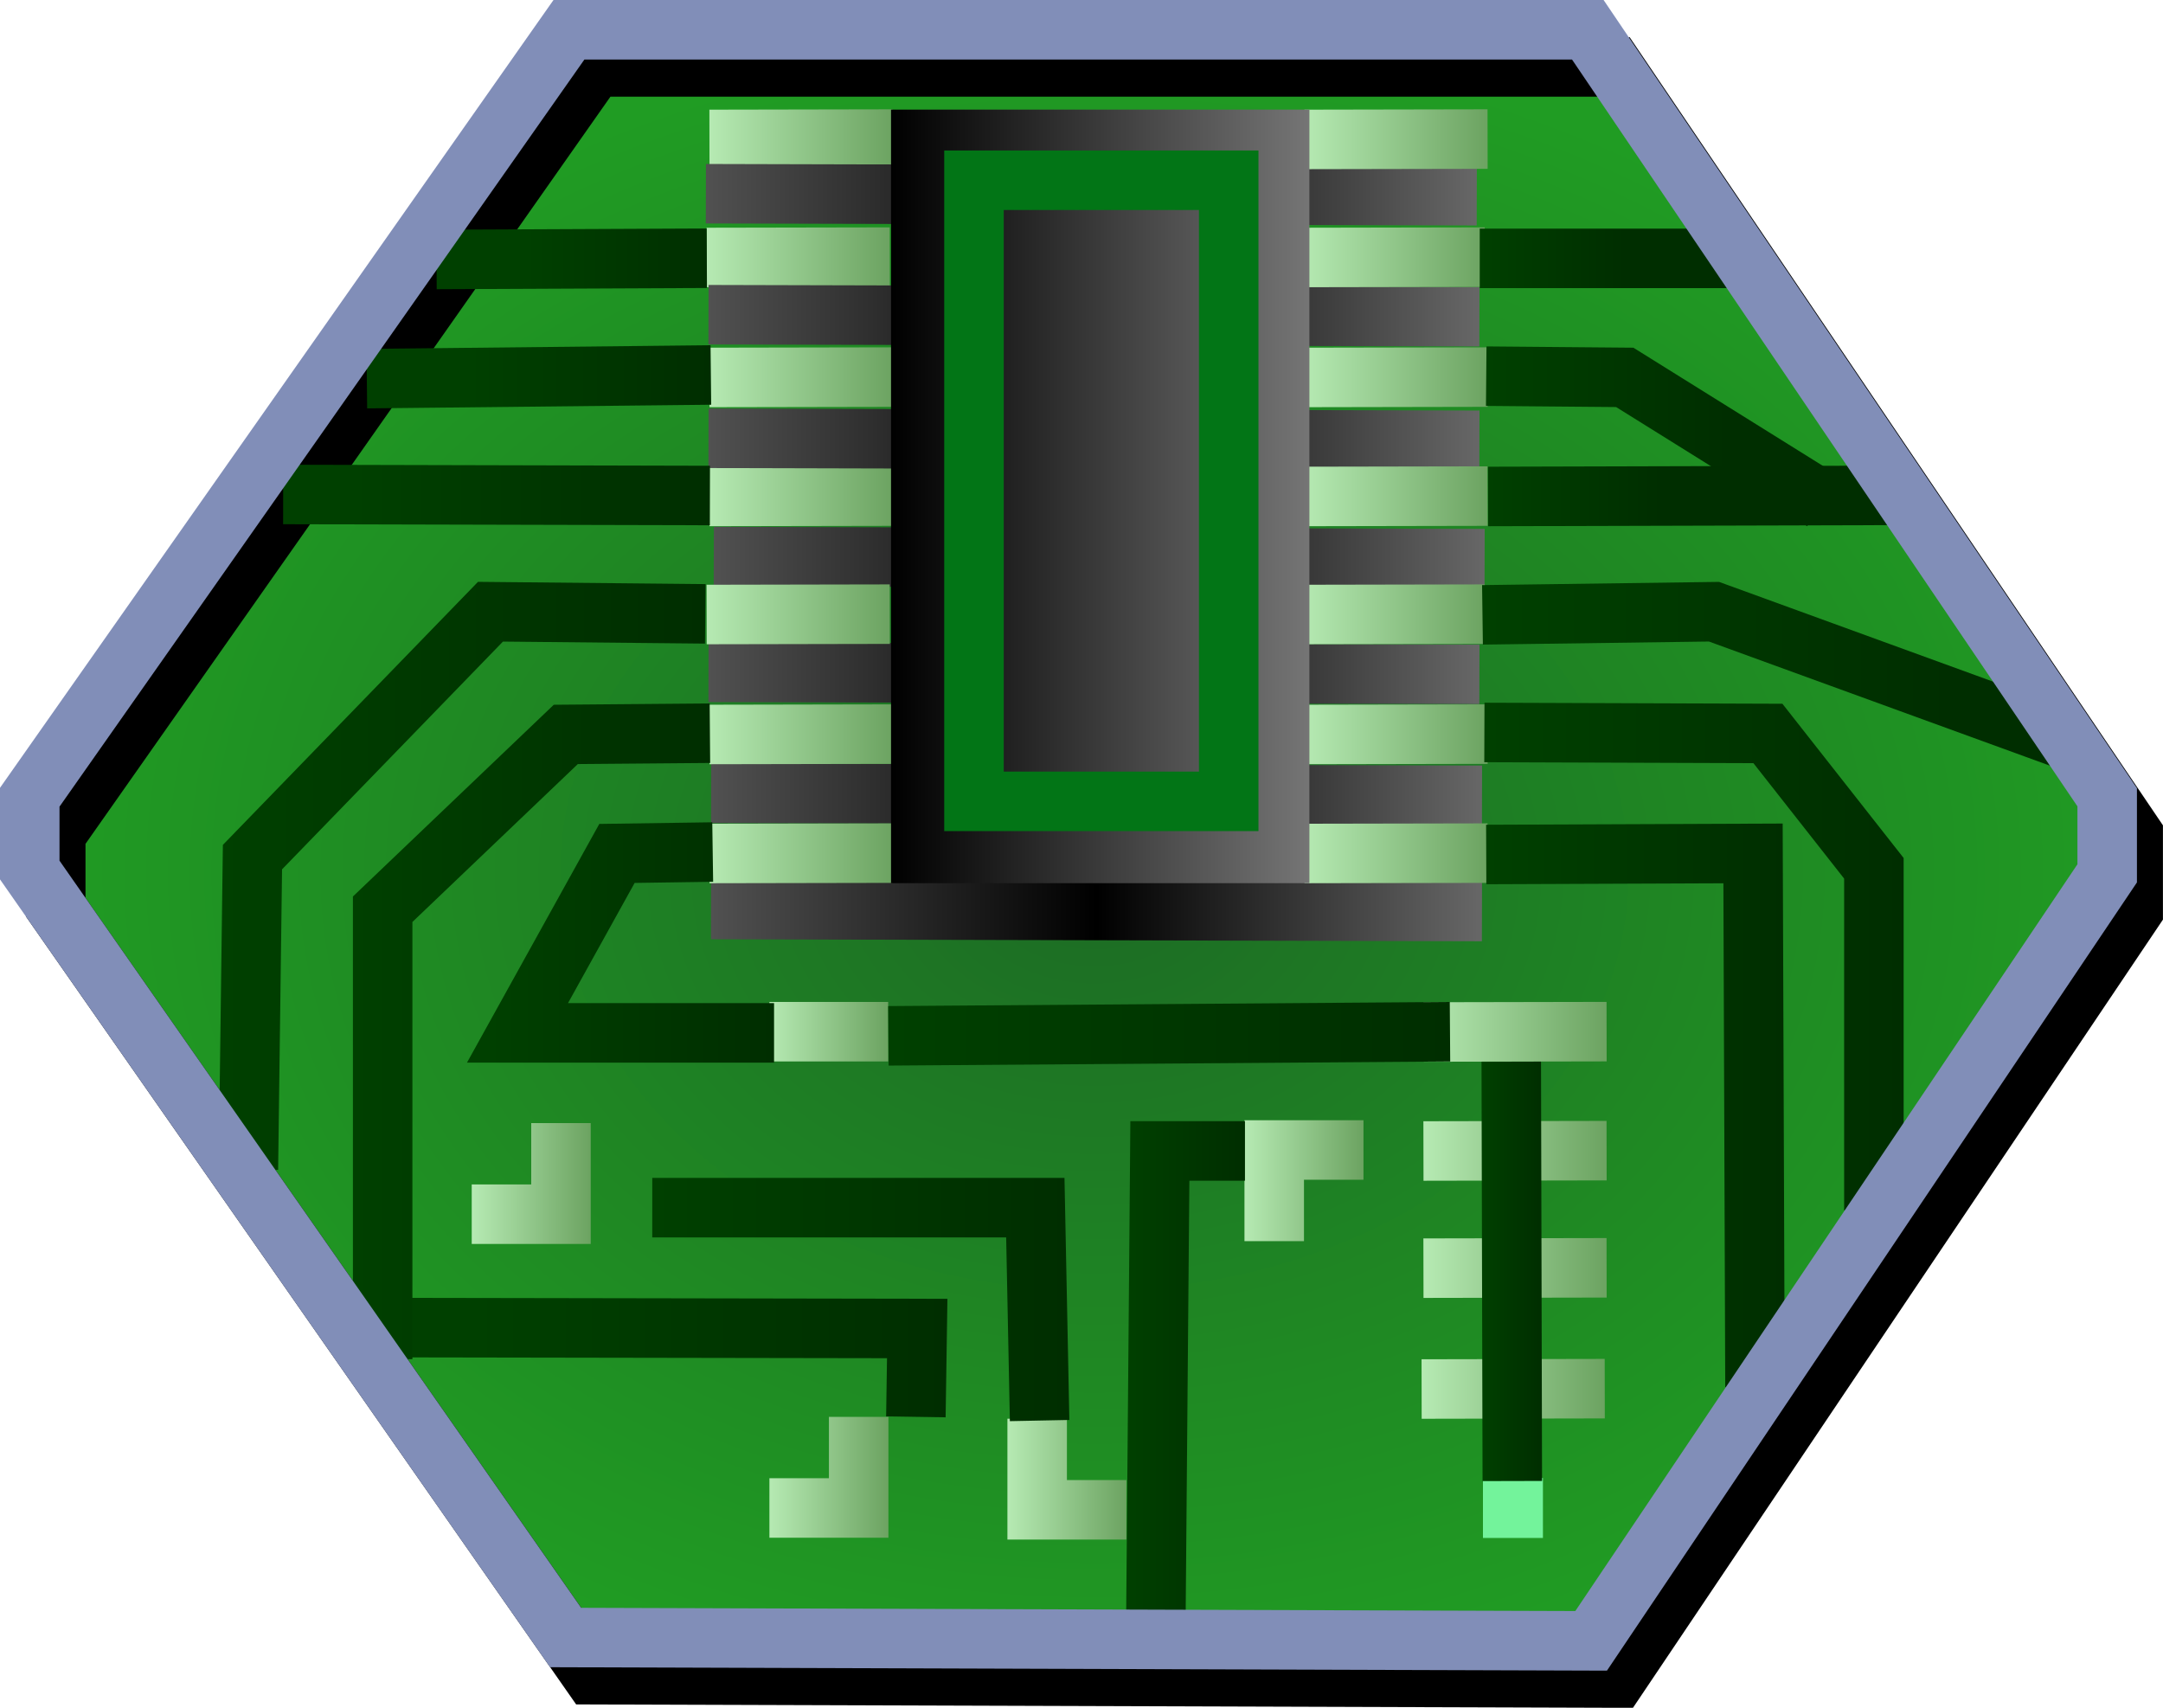
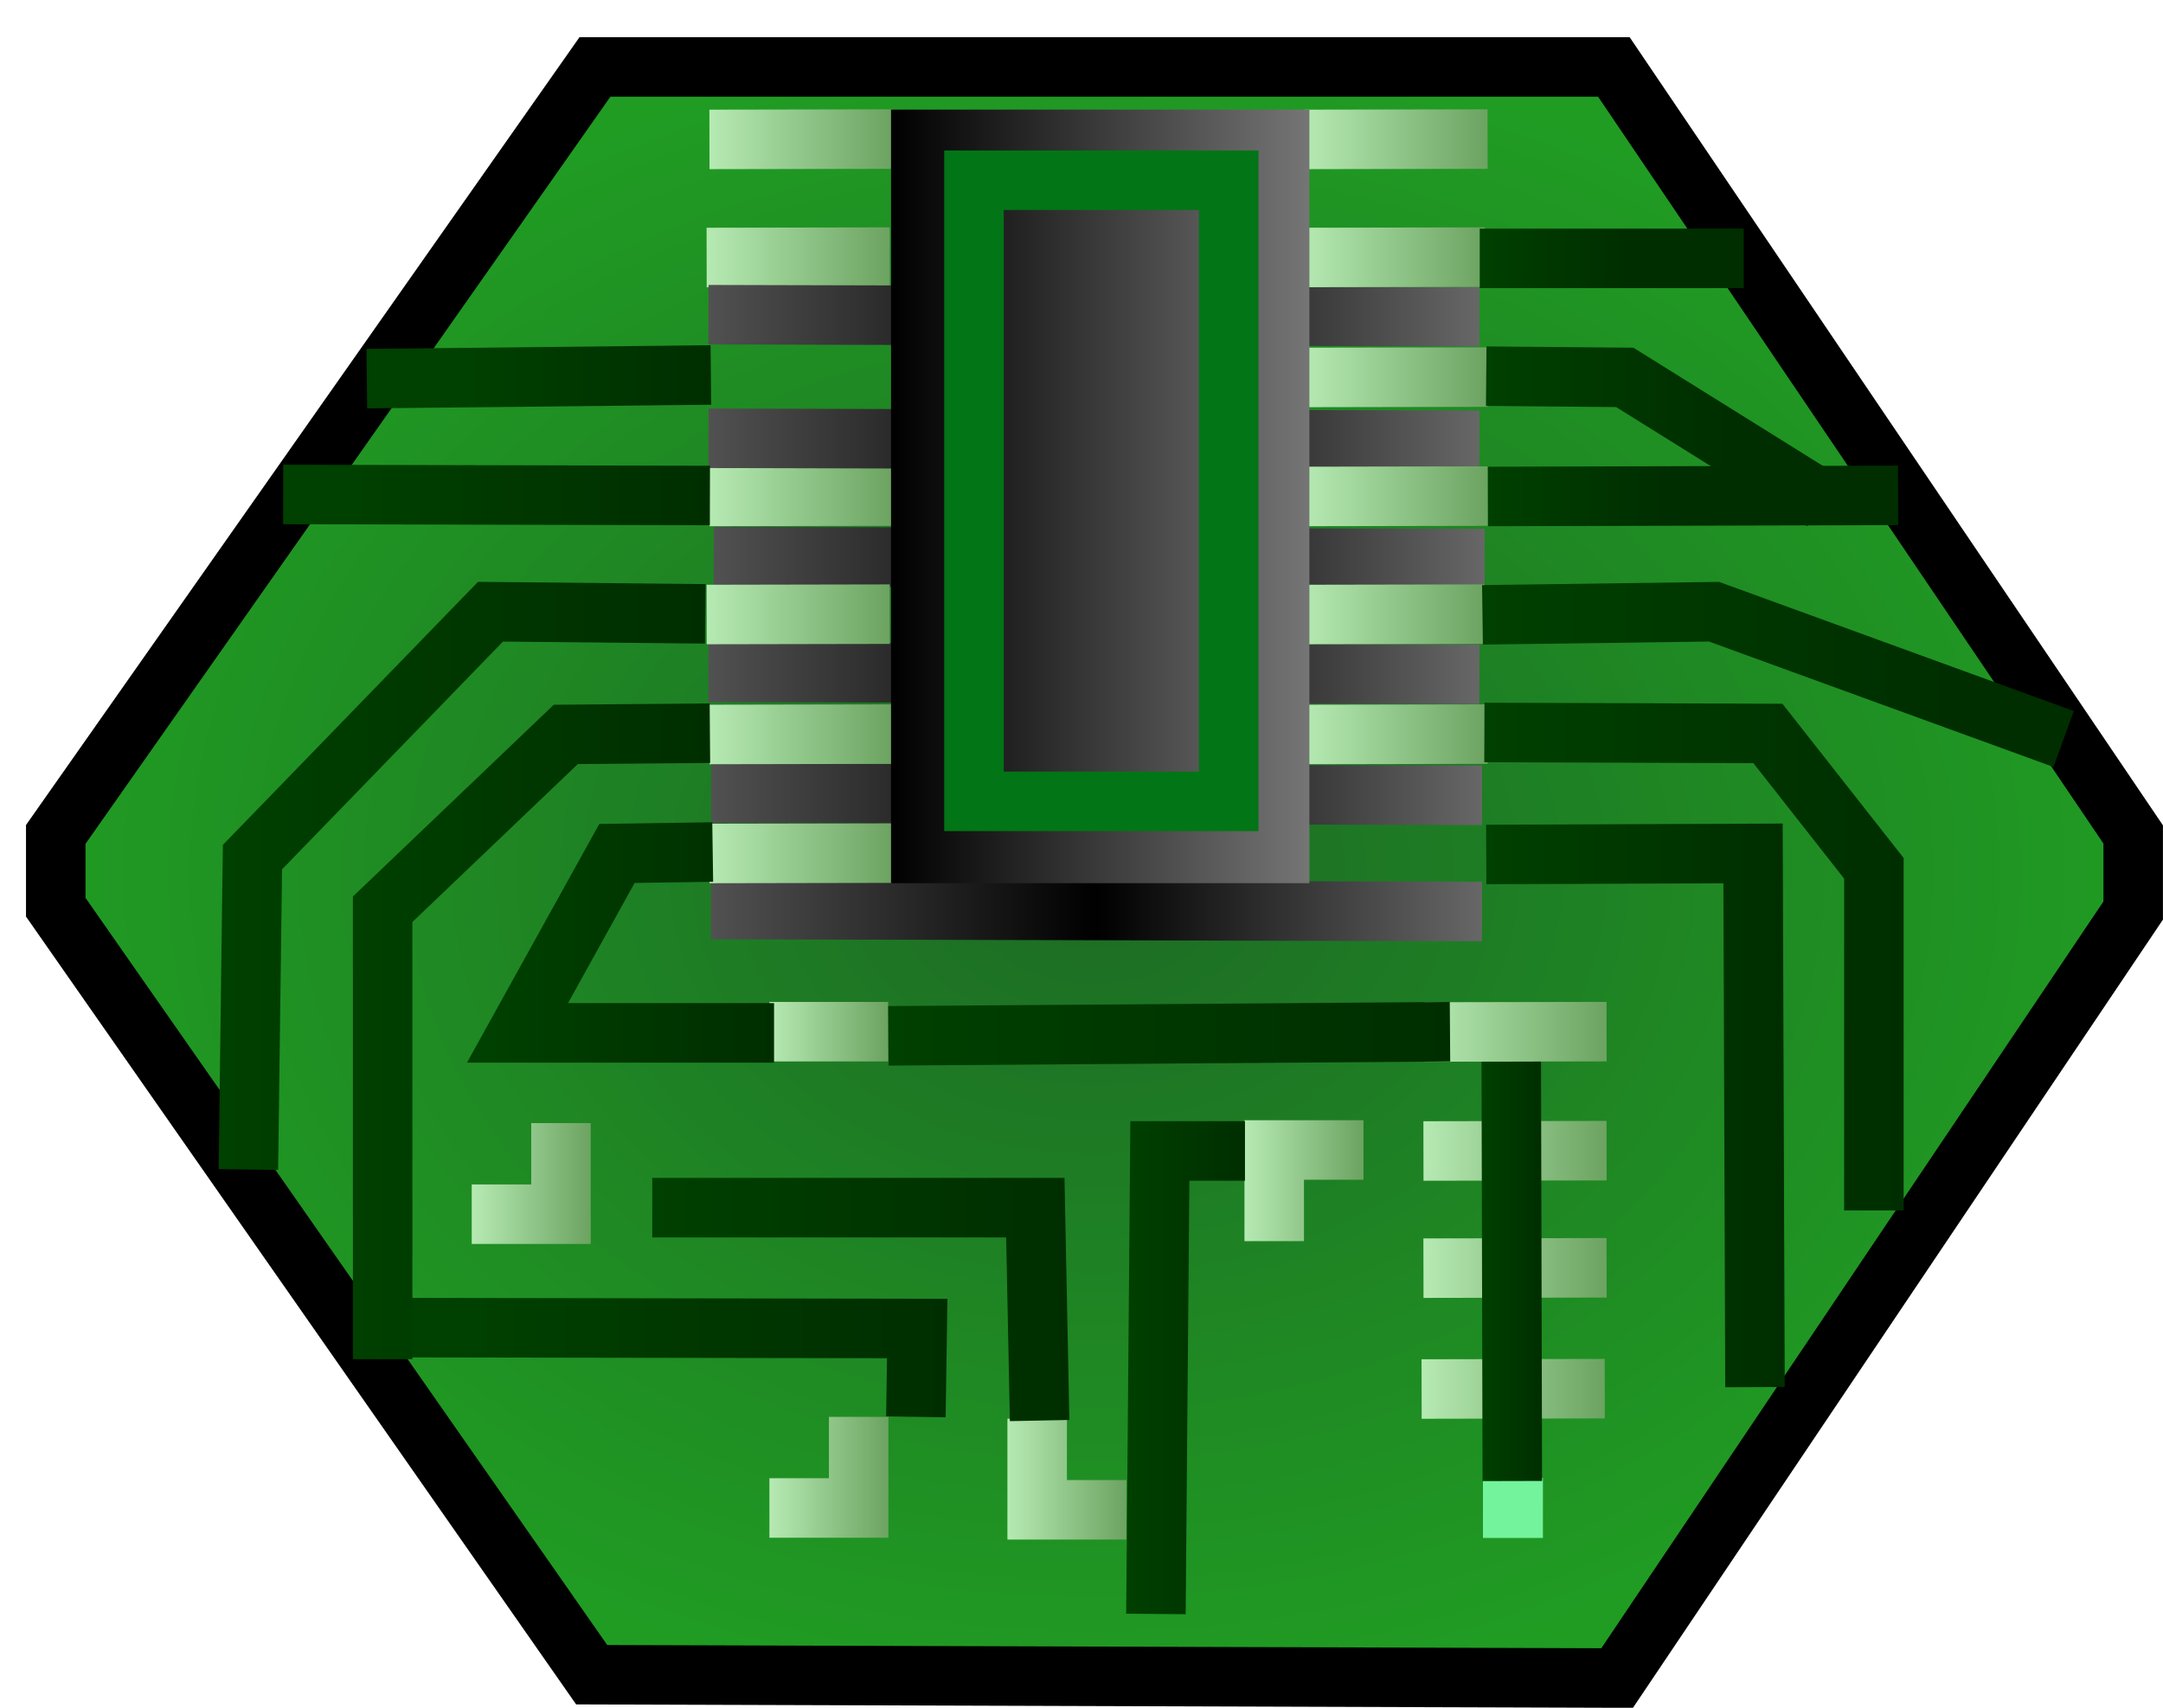
<svg xmlns="http://www.w3.org/2000/svg" xmlns:ns1="http://sodipodi.sourceforge.net/DTD/sodipodi-0.dtd" xmlns:ns2="http://www.inkscape.org/namespaces/inkscape" xmlns:xlink="http://www.w3.org/1999/xlink" width="36.352" height="28.7" id="svg5151" ns1:version="0.32" ns2:version="0.45.1" version="1.0" ns1:docbase="/storage/projekte/programmieren/warzone/data/base/images/icons" ns1:docname="main-research.svg" ns2:output_extension="org.inkscape.output.svg.inkscape">
  <defs id="defs5153">
    <linearGradient id="linearGradient13750">
      <stop style="stop-color:#757575;stop-opacity:1;" offset="0" id="stop13752" />
      <stop style="stop-color:#000000;stop-opacity:1;" offset="1" id="stop13754" />
    </linearGradient>
    <linearGradient ns2:collect="always" xlink:href="#linearGradient13750" id="linearGradient6944" gradientUnits="userSpaceOnUse" x1="96.075" y1="8.5" x2="89.044" y2="8.5" />
    <linearGradient ns2:collect="always" xlink:href="#linearGradient17692" id="linearGradient6947" gradientUnits="userSpaceOnUse" x1="81.997" y1="20.047" x2="83.997" y2="20.047" />
    <linearGradient ns2:collect="always" xlink:href="#linearGradient10765" id="linearGradient6950" gradientUnits="userSpaceOnUse" x1="99.047" y1="16.531" x2="104.062" y2="16.531" />
    <linearGradient ns2:collect="always" xlink:href="#linearGradient10765" id="linearGradient6953" gradientUnits="userSpaceOnUse" x1="99.016" y1="14.797" x2="106.062" y2="14.797" />
    <linearGradient ns2:collect="always" xlink:href="#linearGradient10765" id="linearGradient6956" gradientUnits="userSpaceOnUse" x1="98.984" y1="10.969" x2="106.875" y2="10.969" />
    <linearGradient ns2:collect="always" xlink:href="#linearGradient10765" id="linearGradient6959" gradientUnits="userSpaceOnUse" x1="99.078" y1="8.492" x2="102" y2="8.492" />
    <linearGradient ns2:collect="always" xlink:href="#linearGradient10765" id="linearGradient6962" gradientUnits="userSpaceOnUse" x1="99.047" y1="6.898" x2="103.125" y2="6.898" />
    <linearGradient ns2:collect="always" xlink:href="#linearGradient10765" id="linearGradient6965" gradientUnits="userSpaceOnUse" x1="98.938" y1="4.5" x2="101.375" y2="4.5" />
    <linearGradient ns2:collect="always" xlink:href="#linearGradient10765" id="linearGradient6968" gradientUnits="userSpaceOnUse" x1="81.953" y1="6.523" x2="86.016" y2="6.523" />
    <linearGradient ns2:collect="always" xlink:href="#linearGradient10765" id="linearGradient6971" gradientUnits="userSpaceOnUse" x1="82.906" y1="4.508" x2="86.125" y2="4.508" />
    <linearGradient ns2:collect="always" xlink:href="#linearGradient10765" id="linearGradient6974" gradientUnits="userSpaceOnUse" x1="79.984" y1="8.477" x2="86" y2="8.477" />
    <linearGradient ns2:collect="always" xlink:href="#linearGradient10765" id="linearGradient6977" gradientUnits="userSpaceOnUse" x1="77.75" y1="13.625" x2="85.922" y2="13.625" />
    <linearGradient ns2:collect="always" xlink:href="#linearGradient10765" id="linearGradient6980" gradientUnits="userSpaceOnUse" x1="80" y1="16.148" x2="86" y2="16.148" />
    <linearGradient ns2:collect="always" xlink:href="#linearGradient10765" id="linearGradient6983" gradientUnits="userSpaceOnUse" x1="82.031" y1="22.969" x2="89.984" y2="22.969" />
    <linearGradient ns2:collect="always" xlink:href="#linearGradient10765" id="linearGradient6986" gradientUnits="userSpaceOnUse" x1="85.031" y1="21.992" x2="92.031" y2="21.992" />
    <linearGradient ns2:collect="always" xlink:href="#linearGradient10765" id="linearGradient6989" gradientUnits="userSpaceOnUse" x1="93" y1="22.531" x2="94.992" y2="22.531" />
    <linearGradient ns2:collect="always" xlink:href="#linearGradient10765" id="linearGradient6993" gradientUnits="userSpaceOnUse" x1="98.969" y1="21.523" x2="99.984" y2="21.523" />
    <linearGradient ns2:collect="always" xlink:href="#linearGradient10765" id="linearGradient6996" gradientUnits="userSpaceOnUse" x1="89" y1="17.531" x2="98.438" y2="17.531" />
    <linearGradient id="linearGradient10765">
      <stop style="stop-color:#004000;stop-opacity:1;" offset="0" id="stop10767" />
      <stop style="stop-color:#002e00;stop-opacity:1;" offset="1" id="stop10769" />
    </linearGradient>
    <linearGradient ns2:collect="always" xlink:href="#linearGradient10765" id="linearGradient6999" gradientUnits="userSpaceOnUse" x1="82.266" y1="16" x2="87.078" y2="16" />
    <linearGradient ns2:collect="always" xlink:href="#linearGradient17692" id="linearGradient7002" gradientUnits="userSpaceOnUse" x1="87" y1="17.496" x2="88.996" y2="17.496" />
    <linearGradient ns2:collect="always" xlink:href="#linearGradient17692" id="linearGradient7005" gradientUnits="userSpaceOnUse" x1="94.984" y1="20" x2="96.984" y2="20" />
    <linearGradient ns2:collect="always" xlink:href="#linearGradient17692" id="linearGradient7008" gradientUnits="userSpaceOnUse" x1="91" y1="25.016" x2="93" y2="25.016" />
    <linearGradient ns2:collect="always" xlink:href="#linearGradient17692" id="linearGradient7011" gradientUnits="userSpaceOnUse" x1="87" y1="24.984" x2="89" y2="24.984" />
    <linearGradient ns2:collect="always" xlink:href="#linearGradient17692" id="linearGradient7015" gradientUnits="userSpaceOnUse" x1="97.961" y1="23.498" x2="101.039" y2="23.498" />
    <linearGradient ns2:collect="always" xlink:href="#linearGradient17692" id="linearGradient7018" gradientUnits="userSpaceOnUse" x1="97.992" y1="21.467" x2="101.07" y2="21.467" />
    <linearGradient ns2:collect="always" xlink:href="#linearGradient17692" id="linearGradient7021" gradientUnits="userSpaceOnUse" x1="97.992" y1="19.498" x2="101.07" y2="19.498" />
    <linearGradient ns2:collect="always" xlink:href="#linearGradient17692" id="linearGradient7024" gradientUnits="userSpaceOnUse" x1="97.992" y1="17.498" x2="101.07" y2="17.498" />
    <linearGradient ns2:collect="always" xlink:href="#linearGradient17692" id="linearGradient17678" x1="95.992" y1="14.498" x2="99.07" y2="14.498" gradientUnits="userSpaceOnUse" />
    <linearGradient ns2:collect="always" xlink:href="#linearGradient17692" id="linearGradient17680" x1="95.992" y1="12.498" x2="99.07" y2="12.498" gradientUnits="userSpaceOnUse" />
    <linearGradient ns2:collect="always" xlink:href="#linearGradient17692" id="linearGradient17682" x1="95.945" y1="10.482" x2="99.023" y2="10.482" gradientUnits="userSpaceOnUse" />
    <linearGradient ns2:collect="always" xlink:href="#linearGradient17692" id="linearGradient17684" x1="95.992" y1="8.498" x2="99.07" y2="8.498" gradientUnits="userSpaceOnUse" />
    <linearGradient ns2:collect="always" xlink:href="#linearGradient17692" id="linearGradient17686" x1="95.992" y1="6.498" x2="99.07" y2="6.498" gradientUnits="userSpaceOnUse" />
    <linearGradient ns2:collect="always" xlink:href="#linearGradient17692" id="linearGradient17688" x1="95.945" y1="4.482" x2="99.023" y2="4.482" gradientUnits="userSpaceOnUse" />
    <linearGradient ns2:collect="always" xlink:href="#linearGradient17692" id="linearGradient17690" x1="95.992" y1="2.498" x2="99.07" y2="2.498" gradientUnits="userSpaceOnUse" />
    <linearGradient ns2:collect="always" xlink:href="#linearGradient17692" id="linearGradient7035" gradientUnits="userSpaceOnUse" x1="85.992" y1="14.498" x2="89.07" y2="14.498" />
    <linearGradient ns2:collect="always" xlink:href="#linearGradient21683" id="linearGradient7038" gradientUnits="userSpaceOnUse" gradientTransform="translate(-8.6817969e-2,-12.029)" x1="86.019" y1="15.459" x2="98.975" y2="15.459" />
    <linearGradient ns2:collect="always" xlink:href="#linearGradient17692" id="linearGradient7041" gradientUnits="userSpaceOnUse" x1="85.992" y1="12.498" x2="89.07" y2="12.498" />
    <linearGradient ns2:collect="always" xlink:href="#linearGradient21683" id="linearGradient7044" gradientUnits="userSpaceOnUse" gradientTransform="translate(-4.2623751e-2,-9.996)" x1="86.019" y1="15.459" x2="98.975" y2="15.459" />
    <linearGradient ns2:collect="always" xlink:href="#linearGradient17692" id="linearGradient7047" gradientUnits="userSpaceOnUse" x1="85.945" y1="10.482" x2="89.023" y2="10.482" />
    <linearGradient ns2:collect="always" xlink:href="#linearGradient21683" id="linearGradient7050" gradientUnits="userSpaceOnUse" gradientTransform="translate(-4.2623837e-2,-7.919)" x1="86.019" y1="15.459" x2="98.975" y2="15.459" />
    <linearGradient ns2:collect="always" xlink:href="#linearGradient17692" id="linearGradient7053" gradientUnits="userSpaceOnUse" x1="85.992" y1="8.498" x2="89.07" y2="8.498" />
    <linearGradient ns2:collect="always" xlink:href="#linearGradient21683" id="linearGradient7056" gradientUnits="userSpaceOnUse" gradientTransform="translate(4.5764589e-2,-5.93)" x1="86.019" y1="15.459" x2="98.975" y2="15.459" />
    <linearGradient ns2:collect="always" xlink:href="#linearGradient17692" id="linearGradient7059" gradientUnits="userSpaceOnUse" x1="85.992" y1="6.498" x2="89.07" y2="6.498" />
    <linearGradient ns2:collect="always" xlink:href="#linearGradient21683" id="linearGradient7062" gradientUnits="userSpaceOnUse" gradientTransform="translate(-4.2623817e-2,-3.986)" x1="86.019" y1="15.459" x2="98.975" y2="15.459" />
    <linearGradient ns2:collect="always" xlink:href="#linearGradient17692" id="linearGradient7065" gradientUnits="userSpaceOnUse" x1="85.945" y1="4.482" x2="89.023" y2="4.482" />
    <linearGradient ns2:collect="always" xlink:href="#linearGradient21683" id="linearGradient7068" gradientUnits="userSpaceOnUse" gradientTransform="translate(1.5704165e-3,-1.953)" x1="86.019" y1="15.459" x2="98.975" y2="15.459" />
    <linearGradient id="linearGradient17692">
      <stop id="stop17694" offset="0" style="stop-color:#b6eab3;stop-opacity:1;" />
      <stop id="stop17696" offset="1" style="stop-color:#6ca361;stop-opacity:1;" />
    </linearGradient>
    <linearGradient ns2:collect="always" xlink:href="#linearGradient17692" id="linearGradient7071" gradientUnits="userSpaceOnUse" x1="85.992" y1="2.498" x2="89.07" y2="2.498" />
    <linearGradient id="linearGradient21683">
      <stop style="stop-color:#515151;stop-opacity:1;" offset="0" id="stop21685" />
      <stop id="stop21691" offset="0.5" style="stop-color:#000000;stop-opacity:1;" />
      <stop style="stop-color:#676767;stop-opacity:1;" offset="1" id="stop21687" />
    </linearGradient>
    <linearGradient ns2:collect="always" xlink:href="#linearGradient21683" id="linearGradient7074" gradientUnits="userSpaceOnUse" x1="86.019" y1="15.459" x2="98.975" y2="15.459" />
    <linearGradient id="linearGradient10584">
      <stop id="stop10586" offset="0" style="stop-color:#1d6b24;stop-opacity:1;" />
      <stop id="stop10588" offset="1" style="stop-color:#209c23;stop-opacity:1;" />
    </linearGradient>
    <radialGradient ns2:collect="always" xlink:href="#linearGradient10584" id="radialGradient7077" gradientUnits="userSpaceOnUse" gradientTransform="matrix(1,0,0,0.782,-36.938,3.675)" cx="129.401" cy="14.258" fx="129.401" fy="14.258" r="17.957" />
  </defs>
  <ns1:namedview id="base" pagecolor="#ffffff" bordercolor="#666666" borderopacity="1.0" ns2:pageopacity="0.0" ns2:pageshadow="2" ns2:zoom="0.35" ns2:cx="350" ns2:cy="520" ns2:document-units="px" ns2:current-layer="layer1" ns2:window-width="910" ns2:window-height="627" ns2:window-x="0" ns2:window-y="25" />
  <g ns2:label="Ebene 1" ns2:groupmode="layer" id="layer1" transform="translate(-513.253,-460.869)">
    <g id="g5039" transform="translate(439.184,460.711)">
      <path style="fill:url(#radialGradient7077);fill-opacity:1;fill-rule:evenodd;stroke:#000000;stroke-width:1px;stroke-linecap:butt;stroke-linejoin:miter;stroke-opacity:1" d="M 84.068,1.283 L 101.192,1.283 L 109.92,14.181 L 109.92,15.46 L 101.247,28.358 L 84.013,28.302 L 75.006,15.404 L 75.006,14.181 L 84.068,1.283 z " id="path9611" ns1:nodetypes="ccccccccc" />
      <path ns1:nodetypes="cc" id="path19728" d="M 86.519,15.444 L 98.475,15.475" style="fill:none;fill-rule:evenodd;stroke:url(#linearGradient7074);stroke-width:1px;stroke-linecap:square;stroke-linejoin:miter;stroke-opacity:1" />
      <path ns1:nodetypes="cc" id="path6654" d="M 88.57,2.496 L 86.492,2.5" style="fill:#73f39b;fill-opacity:1;fill-rule:evenodd;stroke:url(#linearGradient7071);stroke-width:1px;stroke-linecap:square;stroke-linejoin:miter;stroke-opacity:1" />
      <path ns1:nodetypes="cc" id="path21693" d="M 86.521,13.491 L 98.476,13.522" style="fill:none;fill-rule:evenodd;stroke:url(#linearGradient7068);stroke-width:1px;stroke-linecap:square;stroke-linejoin:miter;stroke-opacity:1" />
      <path style="fill:#73f39b;fill-opacity:1;fill-rule:evenodd;stroke:url(#linearGradient7065);stroke-width:1px;stroke-linecap:square;stroke-linejoin:miter;stroke-opacity:1" d="M 88.523,4.48 L 86.445,4.484" id="path7625" ns1:nodetypes="cc" />
      <path ns1:nodetypes="cc" id="path21697" d="M 86.476,11.458 L 98.432,11.489" style="fill:none;fill-rule:evenodd;stroke:url(#linearGradient7062);stroke-width:1px;stroke-linecap:square;stroke-linejoin:miter;stroke-opacity:1" />
-       <path ns1:nodetypes="cc" id="path7627" d="M 88.57,6.496 L 86.492,6.5" style="fill:#73f39b;fill-opacity:1;fill-rule:evenodd;stroke:url(#linearGradient7059);stroke-width:1px;stroke-linecap:square;stroke-linejoin:miter;stroke-opacity:1" />
      <path ns1:nodetypes="cc" id="path21701" d="M 86.565,9.513 L 98.52,9.545" style="fill:none;fill-rule:evenodd;stroke:url(#linearGradient7056);stroke-width:1px;stroke-linecap:square;stroke-linejoin:miter;stroke-opacity:1" />
      <path style="fill:#73f39b;fill-opacity:1;fill-rule:evenodd;stroke:url(#linearGradient7053);stroke-width:1px;stroke-linecap:square;stroke-linejoin:miter;stroke-opacity:1" d="M 88.57,8.496 L 86.492,8.5" id="path7629" ns1:nodetypes="cc" />
      <path ns1:nodetypes="cc" id="path21705" d="M 86.476,7.525 L 98.432,7.556" style="fill:none;fill-rule:evenodd;stroke:url(#linearGradient7050);stroke-width:1px;stroke-linecap:square;stroke-linejoin:miter;stroke-opacity:1" />
      <path ns1:nodetypes="cc" id="path7631" d="M 88.523,10.48 L 86.445,10.484" style="fill:#73f39b;fill-opacity:1;fill-rule:evenodd;stroke:url(#linearGradient7047);stroke-width:1px;stroke-linecap:square;stroke-linejoin:miter;stroke-opacity:1" />
      <path ns1:nodetypes="cc" id="path21709" d="M 86.476,5.448 L 98.432,5.479" style="fill:none;fill-rule:evenodd;stroke:url(#linearGradient7044);stroke-width:1px;stroke-linecap:square;stroke-linejoin:miter;stroke-opacity:1" />
      <path style="fill:#73f39b;fill-opacity:1;fill-rule:evenodd;stroke:url(#linearGradient7041);stroke-width:1px;stroke-linecap:square;stroke-linejoin:miter;stroke-opacity:1" d="M 88.57,12.496 L 86.492,12.5" id="path7633" ns1:nodetypes="cc" />
-       <path ns1:nodetypes="cc" id="path21713" d="M 86.432,3.415 L 98.388,3.446" style="fill:none;fill-rule:evenodd;stroke:url(#linearGradient7038);stroke-width:1px;stroke-linecap:square;stroke-linejoin:miter;stroke-opacity:1" />
      <path ns1:nodetypes="cc" id="path7635" d="M 88.57,14.496 L 86.492,14.5" style="fill:#73f39b;fill-opacity:1;fill-rule:evenodd;stroke:url(#linearGradient7035);stroke-width:1px;stroke-linecap:square;stroke-linejoin:miter;stroke-opacity:1" />
      <g style="fill:none;fill-opacity:1" id="g15697">
        <path ns1:nodetypes="cc" id="path7637" d="M 98.57,2.496 L 96.492,2.5" style="fill:none;fill-opacity:1;fill-rule:evenodd;stroke:url(#linearGradient17690);stroke-width:1px;stroke-linecap:square;stroke-linejoin:miter;stroke-opacity:1" />
        <path style="fill:none;fill-opacity:1;fill-rule:evenodd;stroke:url(#linearGradient17688);stroke-width:1px;stroke-linecap:square;stroke-linejoin:miter;stroke-opacity:1" d="M 98.523,4.48 L 96.445,4.484" id="path7639" ns1:nodetypes="cc" />
        <path ns1:nodetypes="cc" id="path7641" d="M 98.57,6.496 L 96.492,6.5" style="fill:none;fill-opacity:1;fill-rule:evenodd;stroke:url(#linearGradient17686);stroke-width:1px;stroke-linecap:square;stroke-linejoin:miter;stroke-opacity:1" />
        <path style="fill:none;fill-opacity:1;fill-rule:evenodd;stroke:url(#linearGradient17684);stroke-width:1px;stroke-linecap:square;stroke-linejoin:miter;stroke-opacity:1" d="M 98.57,8.496 L 96.492,8.5" id="path7643" ns1:nodetypes="cc" />
        <path ns1:nodetypes="cc" id="path7645" d="M 98.523,10.48 L 96.445,10.484" style="fill:none;fill-opacity:1;fill-rule:evenodd;stroke:url(#linearGradient17682);stroke-width:1px;stroke-linecap:square;stroke-linejoin:miter;stroke-opacity:1" />
        <path style="fill:none;fill-opacity:1;fill-rule:evenodd;stroke:url(#linearGradient17680);stroke-width:1px;stroke-linecap:square;stroke-linejoin:miter;stroke-opacity:1" d="M 98.57,12.496 L 96.492,12.5" id="path7647" ns1:nodetypes="cc" />
-         <path ns1:nodetypes="cc" id="path7649" d="M 98.57,14.496 L 96.492,14.5" style="fill:none;fill-opacity:1;fill-rule:evenodd;stroke:url(#linearGradient17678);stroke-width:1px;stroke-linecap:square;stroke-linejoin:miter;stroke-opacity:1" />
      </g>
      <path style="fill:none;fill-opacity:1;fill-rule:evenodd;stroke:url(#linearGradient7024);stroke-width:1px;stroke-linecap:square;stroke-linejoin:miter;stroke-opacity:1" d="M 100.57,17.496 L 98.492,17.5" id="path7651" ns1:nodetypes="cc" />
      <path ns1:nodetypes="cc" id="path7653" d="M 100.57,19.496 L 98.492,19.5" style="fill:none;fill-opacity:1;fill-rule:evenodd;stroke:url(#linearGradient7021);stroke-width:1px;stroke-linecap:square;stroke-linejoin:miter;stroke-opacity:1" />
      <path style="fill:none;fill-opacity:1;fill-rule:evenodd;stroke:url(#linearGradient7018);stroke-width:1px;stroke-linecap:square;stroke-linejoin:miter;stroke-opacity:1" d="M 100.57,21.465 L 98.492,21.469" id="path7655" ns1:nodetypes="cc" />
      <path ns1:nodetypes="cc" id="path7657" d="M 100.539,23.496 L 98.461,23.5" style="fill:none;fill-opacity:1;fill-rule:evenodd;stroke:url(#linearGradient7015);stroke-width:1px;stroke-linecap:square;stroke-linejoin:miter;stroke-opacity:1" />
      <rect y="24.996" x="98.992" height="1.008" width="1.008" id="rect7661" style="fill:#73f39b;fill-opacity:1;fill-rule:evenodd;stroke:none;stroke-width:3;stroke-linecap:square;stroke-linejoin:miter;stroke-miterlimit:4;stroke-dasharray:none;stroke-dashoffset:0;stroke-opacity:1" />
      <path ns1:nodetypes="ccc" id="path7663" d="M 88.5,24.469 L 88.5,25.5 L 87.5,25.5" style="fill:none;fill-opacity:1;fill-rule:evenodd;stroke:url(#linearGradient7011);stroke-width:1px;stroke-linecap:square;stroke-linejoin:miter;stroke-opacity:1" />
      <path style="fill:none;fill-opacity:1;fill-rule:evenodd;stroke:url(#linearGradient7008);stroke-width:1px;stroke-linecap:square;stroke-linejoin:miter;stroke-opacity:1" d="M 91.5,24.5 L 91.5,25.531 L 92.5,25.531" id="path8634" ns1:nodetypes="ccc" />
      <path ns1:nodetypes="ccc" id="path8636" d="M 95.484,20.516 L 95.484,19.484 L 96.484,19.484" style="fill:none;fill-opacity:1;fill-rule:evenodd;stroke:url(#linearGradient7005);stroke-width:1px;stroke-linecap:square;stroke-linejoin:miter;stroke-opacity:1" />
      <path ns1:nodetypes="cc" id="path8638" d="M 87.5,17.496 L 88.496,17.496" style="fill:none;fill-opacity:1;fill-rule:evenodd;stroke:url(#linearGradient7002);stroke-width:1px;stroke-linecap:square;stroke-linejoin:miter;stroke-opacity:1" />
      <path ns1:nodetypes="cccc" id="path7652" d="M 85.547,14.484 L 84.438,14.5 L 82.766,17.516 L 86.578,17.516" style="fill:none;fill-opacity:1;fill-rule:evenodd;stroke:url(#linearGradient6999);stroke-width:1px;stroke-linecap:square;stroke-linejoin:miter;stroke-opacity:1" />
      <path id="path7654" d="M 89.5,17.562 L 97.938,17.5" style="fill:none;fill-rule:evenodd;stroke:url(#linearGradient6996);stroke-width:1px;stroke-linecap:square;stroke-linejoin:miter;stroke-opacity:1" />
      <path ns1:nodetypes="cc" id="path7656" d="M 99.469,18.5 L 99.484,24.547" style="fill:none;fill-rule:evenodd;stroke:url(#linearGradient6993);stroke-width:1px;stroke-linecap:square;stroke-linejoin:miter;stroke-opacity:1" />
      <path ns1:nodetypes="ccc" id="path7658" d="M 94.492,19.5 L 93.562,19.5 L 93.5,26.781" style="fill:none;fill-rule:evenodd;stroke:url(#linearGradient6989);stroke-width:1px;stroke-linecap:square;stroke-linejoin:miter;stroke-opacity:1" />
      <path ns1:nodetypes="ccc" id="path7660" d="M 85.531,20.453 L 91.469,20.453 L 91.531,23.531" style="fill:none;fill-rule:evenodd;stroke:url(#linearGradient6986);stroke-width:1px;stroke-linecap:square;stroke-linejoin:miter;stroke-opacity:1" />
      <path ns1:nodetypes="ccc" id="path7662" d="M 80.625,22.469 L 89.484,22.484 L 89.469,23.469" style="fill:none;fill-rule:evenodd;stroke:url(#linearGradient6983);stroke-width:1px;stroke-linecap:square;stroke-linejoin:miter;stroke-opacity:1" />
      <path ns1:nodetypes="cccc" id="path7664" d="M 85.5,12.484 L 83.578,12.5 L 80.5,15.438 L 80.5,22.5" style="fill:none;fill-opacity:1;fill-rule:evenodd;stroke:url(#linearGradient6980);stroke-width:1px;stroke-linecap:square;stroke-linejoin:miter;stroke-opacity:1" />
      <path ns1:nodetypes="cccc" id="path7666" d="M 85.422,10.469 L 82.312,10.438 L 78.312,14.562 L 78.25,19.312" style="fill:none;fill-opacity:1;fill-rule:evenodd;stroke:url(#linearGradient6977);stroke-width:1px;stroke-linecap:square;stroke-linejoin:miter;stroke-opacity:1" />
      <path ns1:nodetypes="cc" id="path7668" d="M 85.5,8.484 L 79.328,8.469" style="fill:none;fill-opacity:1;fill-rule:evenodd;stroke:url(#linearGradient6974);stroke-width:1px;stroke-linecap:square;stroke-linejoin:miter;stroke-opacity:1" />
-       <path ns1:nodetypes="cc" id="path7670" d="M 85.448,4.5 L 81.906,4.516" style="fill:none;fill-opacity:1;fill-rule:evenodd;stroke:url(#linearGradient6971);stroke-width:1px;stroke-linecap:square;stroke-linejoin:miter;stroke-opacity:1" />
      <path ns1:nodetypes="cc" id="path7672" d="M 85.516,6.465 L 80.734,6.516" style="fill:none;fill-opacity:1;fill-rule:evenodd;stroke:url(#linearGradient6968);stroke-width:1px;stroke-linecap:square;stroke-linejoin:miter;stroke-opacity:1" />
      <path ns1:nodetypes="cc" id="path7674" d="M 99.438,4.5 L 102.875,4.5" style="fill:none;fill-opacity:1;fill-rule:evenodd;stroke:url(#linearGradient6965);stroke-width:1px;stroke-linecap:square;stroke-linejoin:miter;stroke-opacity:1" />
      <path ns1:nodetypes="ccc" id="path7676" d="M 99.547,6.484 L 101.375,6.5 L 104.281,8.312" style="fill:none;fill-opacity:1;fill-rule:evenodd;stroke:url(#linearGradient6962);stroke-width:1px;stroke-linecap:square;stroke-linejoin:miter;stroke-opacity:1" />
      <path ns1:nodetypes="cc" id="path7678" d="M 99.578,8.5 L 105.469,8.484" style="fill:none;fill-opacity:1;fill-rule:evenodd;stroke:url(#linearGradient6959);stroke-width:1px;stroke-linecap:square;stroke-linejoin:miter;stroke-opacity:1" />
      <path ns1:nodetypes="ccc" id="path7680" d="M 99.484,10.484 L 102.875,10.438 L 108.281,12.406" style="fill:none;fill-opacity:1;fill-rule:evenodd;stroke:url(#linearGradient6956);stroke-width:1px;stroke-linecap:square;stroke-linejoin:miter;stroke-opacity:1" />
      <path ns1:nodetypes="cccc" id="path7682" d="M 99.516,12.469 L 103.781,12.484 L 105.562,14.75 L 105.562,20" style="fill:none;fill-opacity:1;fill-rule:evenodd;stroke:url(#linearGradient6953);stroke-width:1px;stroke-linecap:square;stroke-linejoin:miter;stroke-opacity:1" />
      <path ns1:nodetypes="ccc" id="path7684" d="M 99.547,14.516 L 103.531,14.5 L 103.562,22.969" style="fill:none;fill-opacity:1;fill-rule:evenodd;stroke:url(#linearGradient6950);stroke-width:1px;stroke-linecap:square;stroke-linejoin:miter;stroke-opacity:1" />
      <path ns1:nodetypes="ccc" id="path12779" d="M 83.497,19.532 L 83.497,20.563 L 82.497,20.563" style="fill:none;fill-opacity:1;fill-rule:evenodd;stroke:url(#linearGradient6947);stroke-width:1px;stroke-linecap:square;stroke-linejoin:miter;stroke-opacity:1" />
      <rect y="2" x="89.044" height="13" width="7.031" id="rect6652" style="fill:url(#linearGradient6944);fill-opacity:1;fill-rule:evenodd;stroke:none;stroke-width:1;stroke-linecap:square;stroke-linejoin:miter;stroke-miterlimit:4;stroke-dasharray:none;stroke-dashoffset:0;stroke-opacity:1" />
      <rect y="3.187" x="90.438" height="10.438" width="4.281" id="rect21718" style="fill:none;fill-opacity:1;fill-rule:evenodd;stroke:#027516;stroke-width:1;stroke-linecap:square;stroke-linejoin:miter;stroke-miterlimit:4;stroke-dasharray:none;stroke-dashoffset:0;stroke-opacity:1" />
-       <path ns1:nodetypes="ccccccccc" id="path9609" d="M 83.631,0.658 L 100.754,0.658 L 109.483,13.556 L 109.483,14.835 L 100.81,27.733 L 83.575,27.677 L 74.569,14.779 L 74.569,13.556 L 83.631,0.658 z " style="fill:none;fill-opacity:1;fill-rule:evenodd;stroke:#818eb8;stroke-width:1px;stroke-linecap:butt;stroke-linejoin:miter;stroke-opacity:1" />
    </g>
  </g>
</svg>